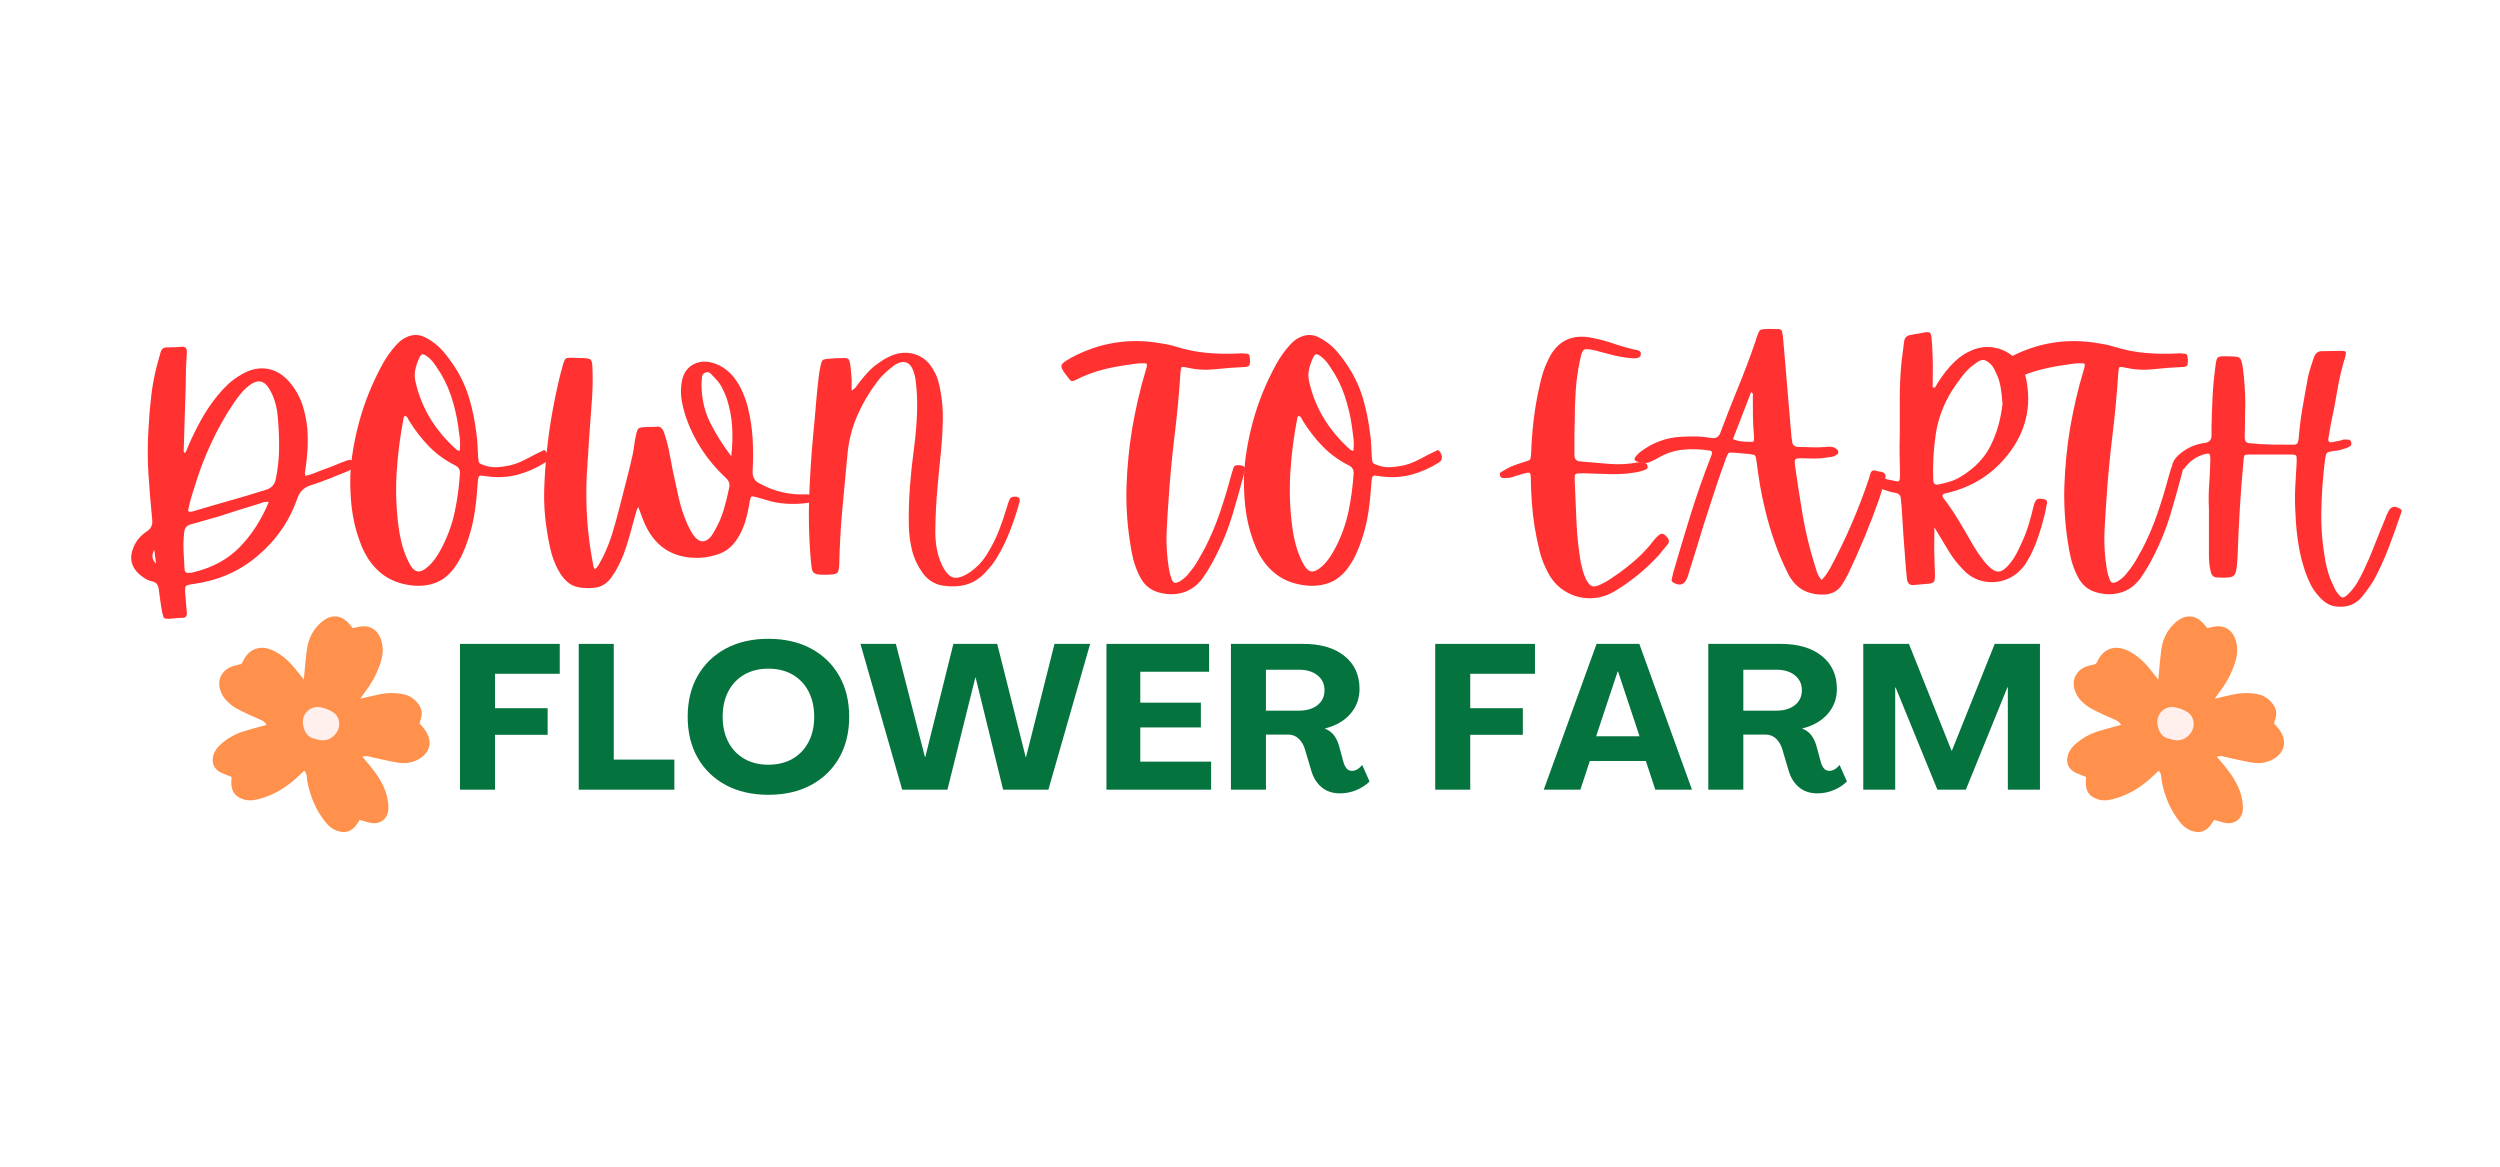
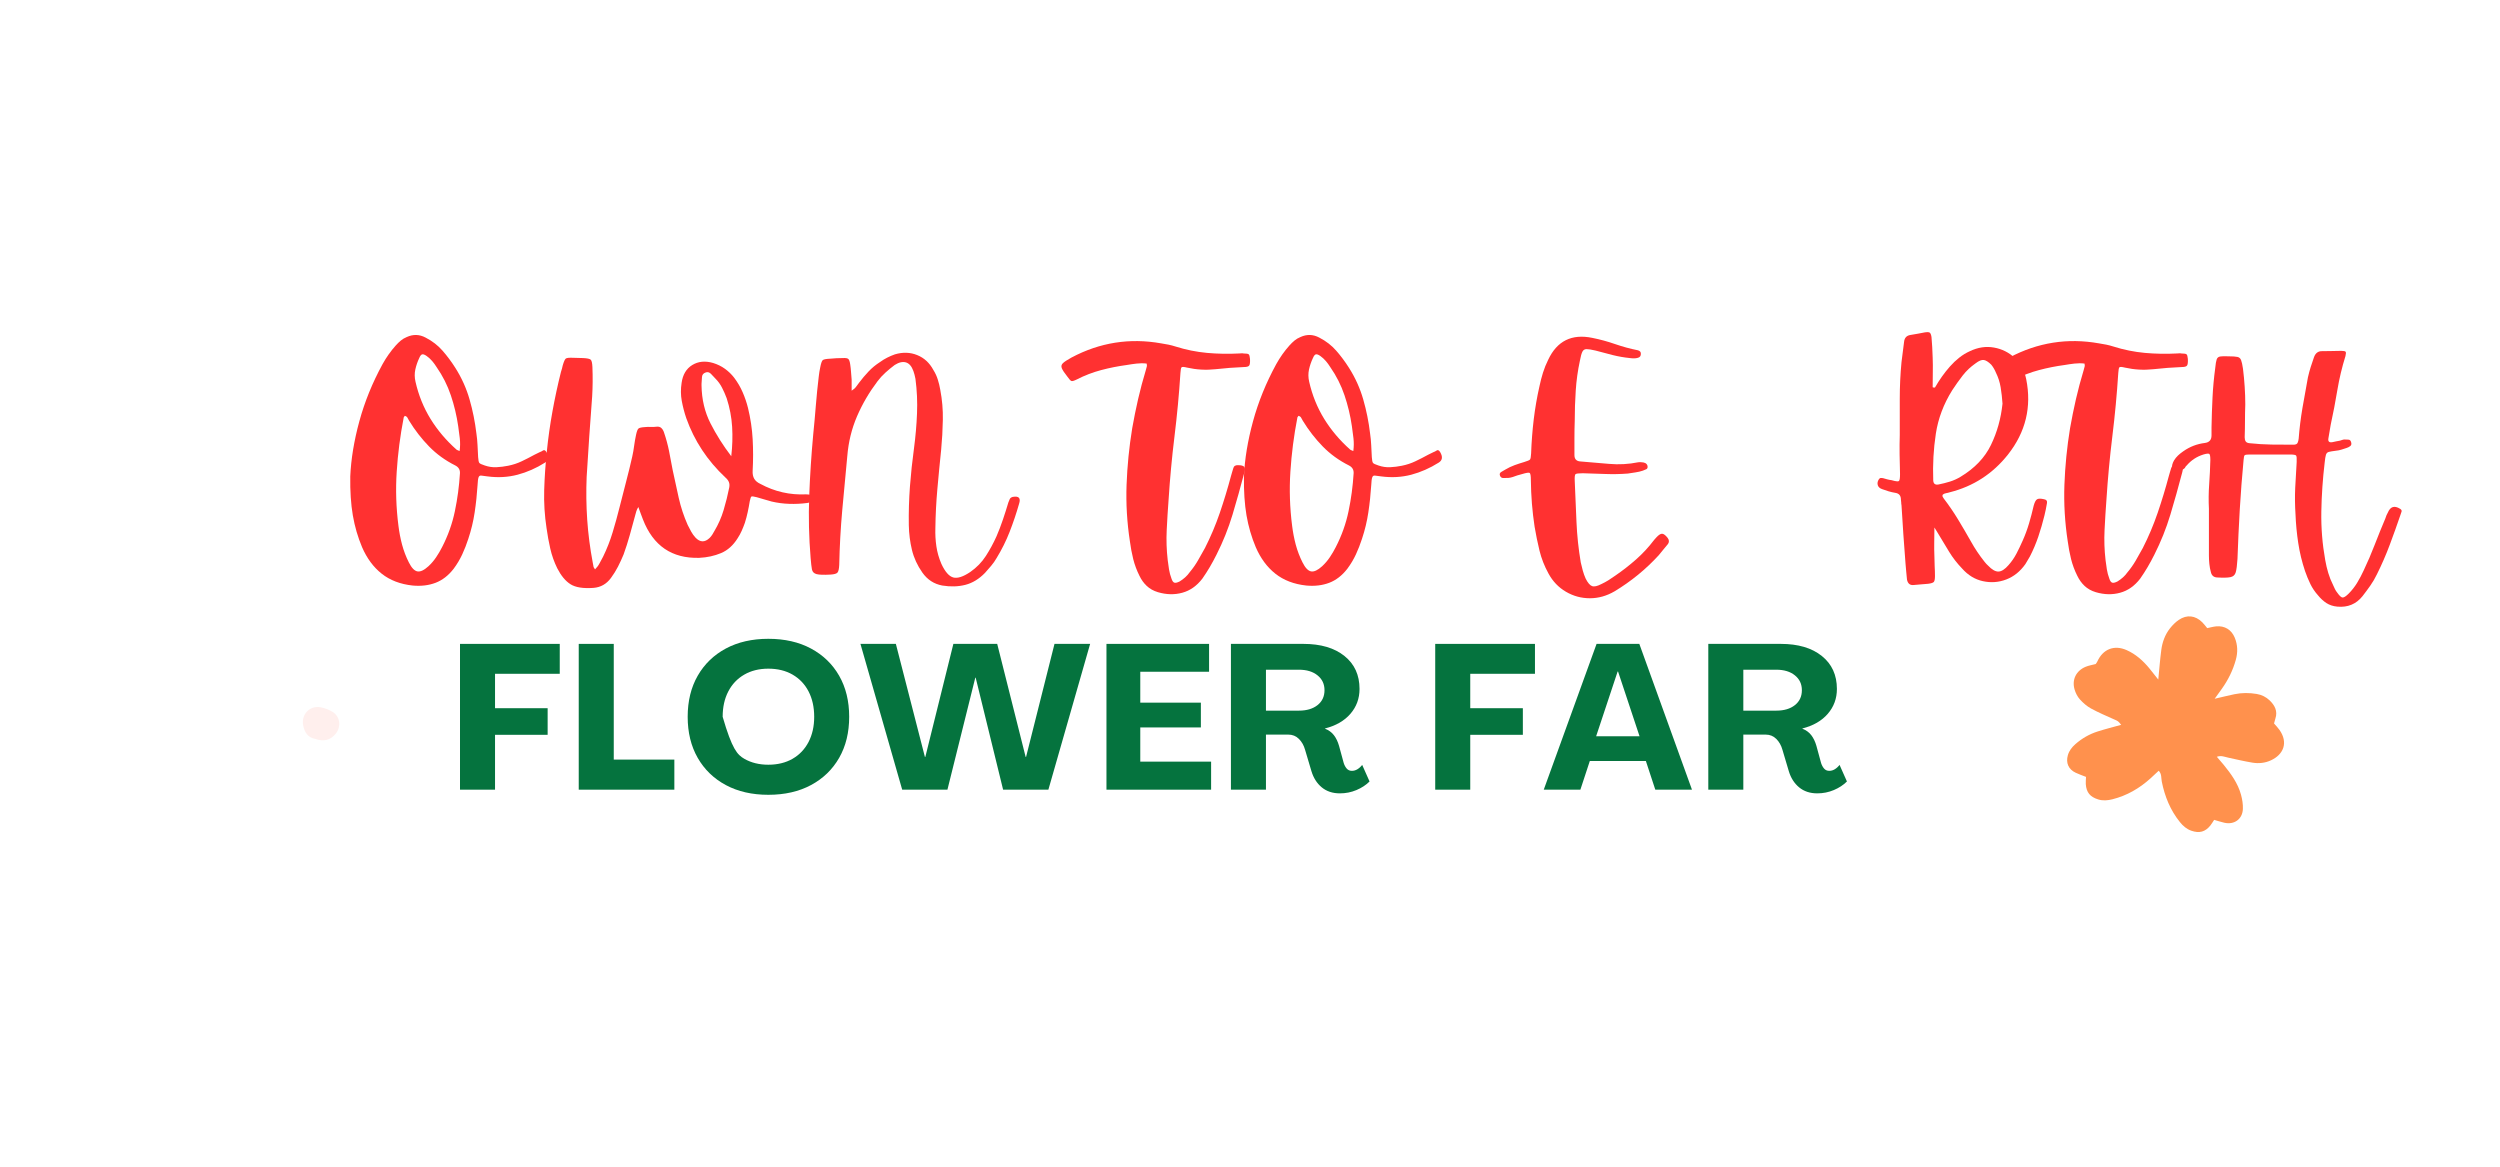
<svg xmlns="http://www.w3.org/2000/svg" version="1.0" preserveAspectRatio="xMidYMid meet" height="560" viewBox="0 0 900 420" zoomAndPan="magnify" width="1200">
  <defs>
    <g />
    <clipPath id="68c4af640f">
-       <path clip-rule="nonzero" d="M 76.02 221.188 L 155 221.188 L 155 299.938 L 76.02 299.938 Z M 76.02 221.188" />
-     </clipPath>
+       </clipPath>
    <clipPath id="4f699b8825">
      <path clip-rule="nonzero" d="M 744 221.188 L 823 221.188 L 823 299.938 L 744 299.938 Z M 744 221.188" />
    </clipPath>
  </defs>
  <rect fill-opacity="1" height="504" y="-42" fill="#ffffff" width="1080" x="-90" />
  <rect fill-opacity="1" height="504" y="-42" fill="#ffffff" width="1080" x="-90" />
  <g clip-path="url(#68c4af640f)">
    <path fill-rule="nonzero" fill-opacity="1" d="M 129.648 251.559 C 132.613 250.875 134.695 250.359 136.797 249.918 C 139.461 249.363 142.137 249.375 144.824 249.828 C 146.621 250.133 148.184 250.922 149.457 252.141 C 151.289 253.898 152.422 255.984 151.535 258.664 C 151.367 259.172 151.25 259.695 151.047 260.445 C 151.664 261.172 152.41 261.922 153.008 262.773 C 156.234 267.371 154.445 271.625 149.941 273.711 C 147.809 274.703 145.508 274.934 143.223 274.547 C 140.309 274.055 137.426 273.379 134.535 272.75 C 133.277 272.477 132.055 271.879 130.449 272.441 C 131.375 273.523 132.168 274.41 132.922 275.336 C 135.566 278.59 138.027 281.98 139.152 286.09 C 139.605 287.75 139.902 289.535 139.828 291.242 C 139.672 294.918 136.699 297.012 133.105 296.176 C 131.945 295.906 130.809 295.531 129.484 295.152 C 128.992 295.891 128.605 296.578 128.117 297.188 C 126.246 299.504 124.137 300.051 121.289 299.066 C 119.566 298.469 118.273 297.34 117.156 295.949 C 113.699 291.652 111.695 286.723 110.629 281.352 C 110.375 280.074 110.66 278.629 109.527 277.465 C 108.516 278.406 107.547 279.328 106.559 280.227 C 102.594 283.805 98.098 286.418 92.891 287.734 C 91.172 288.172 89.461 288.332 87.719 287.789 C 84.82 286.879 83.48 285.281 83.273 282.258 C 83.219 281.465 83.324 280.664 83.359 279.68 C 82.117 279.188 80.859 278.762 79.66 278.199 C 77.031 276.973 76.023 274.637 76.824 271.859 C 77.293 270.242 78.281 268.996 79.508 267.91 C 81.863 265.828 84.547 264.289 87.527 263.336 C 90.336 262.438 93.199 261.723 96.012 260.938 C 94.895 259.527 94.863 259.598 93.551 259.012 C 90.727 257.746 87.867 256.543 85.16 255.062 C 83.66 254.242 82.297 253.039 81.141 251.762 C 80.273 250.797 79.621 249.512 79.25 248.254 C 78.188 244.691 79.793 241.461 83.238 240.035 C 84.34 239.582 85.555 239.395 86.844 239.051 C 86.992 238.832 87.262 238.523 87.418 238.164 C 89.434 233.676 93.508 232.047 97.984 234.043 C 101.25 235.492 103.852 237.816 106.109 240.543 C 107.188 241.844 108.215 243.188 109.371 244.645 C 109.742 240.883 110 237.43 110.457 233.996 C 110.832 231.164 111.789 228.477 113.578 226.211 C 114.484 225.066 115.555 223.977 116.754 223.164 C 119.656 221.188 122.695 221.551 125.188 224.004 C 125.84 224.648 126.387 225.406 126.992 226.125 C 128.094 225.902 129.137 225.594 130.199 225.492 C 133.266 225.195 135.719 226.691 136.91 229.586 C 137.973 232.168 138.031 234.824 137.293 237.508 C 136.242 241.312 134.523 244.793 132.23 248 C 131.543 248.953 130.855 249.91 129.668 251.555 Z M 129.648 251.559" fill="#ff914d" />
  </g>
  <path fill-rule="nonzero" fill-opacity="1" d="M 113.406 265.984 C 110.789 265.496 109.656 263.605 109.16 261.246 C 108.328 257.273 111.449 253.902 115.395 254.617 C 116.934 254.898 118.508 255.5 119.824 256.34 C 122.461 258.016 122.867 261.617 120.91 264.07 C 118.988 266.48 116.598 267.09 113.406 265.984 Z M 113.406 265.984" fill="#ffefed" />
  <g fill-opacity="1" fill="#ff3131">
    <g transform="translate(42.02, 206.433)">
      <g>
-         <path d="M 24.109 -43.859 C 24.109 -43.785 24.25 -43.609 24.531 -43.328 C 24.875 -43.742 25.129 -44.191 25.297 -44.672 C 25.473 -45.16 25.664 -45.648 25.875 -46.141 C 27.258 -49.328 28.801 -52.441 30.5 -55.484 C 32.195 -58.535 34.156 -61.414 36.375 -64.125 C 37.551 -65.57 38.812 -66.922 40.156 -68.172 C 41.508 -69.422 43.02 -70.531 44.688 -71.5 C 48.008 -73.508 51.266 -74.219 54.453 -73.625 C 57.641 -73.039 60.445 -71.188 62.875 -68.062 C 64.676 -65.781 66.008 -63.305 66.875 -60.641 C 67.738 -57.973 68.312 -55.18 68.594 -52.266 C 68.801 -49.703 68.832 -47.156 68.688 -44.625 C 68.551 -42.102 68.273 -39.562 67.859 -37 C 67.859 -36.719 67.82 -36.438 67.75 -36.156 C 67.688 -35.883 67.758 -35.539 67.969 -35.125 C 68.938 -35.332 69.852 -35.609 70.719 -35.953 C 71.582 -36.305 72.469 -36.656 73.375 -37 C 74.758 -37.477 76.109 -37.977 77.422 -38.5 C 78.734 -39.02 80.051 -39.555 81.375 -40.109 C 82.758 -40.66 83.66 -40.922 84.078 -40.891 C 84.492 -40.859 84.836 -40.531 85.109 -39.906 C 85.523 -39.145 85.594 -38.555 85.312 -38.141 C 85.039 -37.723 84.145 -37.203 82.625 -36.578 C 80.539 -35.742 78.426 -34.895 76.281 -34.031 C 74.133 -33.164 71.953 -32.391 69.734 -31.703 C 68.555 -31.285 67.602 -30.727 66.875 -30.031 C 66.145 -29.344 65.539 -28.375 65.062 -27.125 C 62.219 -18.875 57.363 -11.875 50.5 -6.125 C 47.102 -3.289 43.469 -1.062 39.594 0.562 C 35.719 2.195 31.629 3.289 27.328 3.844 C 25.879 4.051 25.051 4.312 24.844 4.625 C 24.633 4.938 24.562 5.785 24.625 7.172 C 24.77 8.348 24.875 9.523 24.938 10.703 C 25.008 11.879 25.113 13.055 25.25 14.234 C 25.32 15.41 24.77 16 23.594 16 C 22.832 16 22.086 16.035 21.359 16.109 C 20.629 16.18 19.914 16.25 19.219 16.312 C 18.113 16.383 17.422 16.316 17.141 16.109 C 16.867 15.898 16.629 15.273 16.422 14.234 C 16.141 12.848 15.91 11.477 15.734 10.125 C 15.566 8.781 15.379 7.414 15.172 6.031 C 15.098 5.195 14.891 4.504 14.547 3.953 C 14.203 3.398 13.547 3.02 12.578 2.812 C 11.672 2.602 10.816 2.238 10.016 1.719 C 9.223 1.195 8.484 0.625 7.797 0 C 5.234 -2.488 4.57 -5.43 5.812 -8.828 C 6.301 -10.211 6.977 -11.426 7.844 -12.469 C 8.707 -13.508 9.727 -14.41 10.906 -15.172 C 12.363 -16.141 12.988 -17.523 12.781 -19.328 C 12.227 -24.805 11.773 -30.281 11.422 -35.75 C 11.078 -41.219 11.082 -46.691 11.438 -52.172 C 11.645 -56.254 11.988 -60.305 12.469 -64.328 C 12.957 -68.348 13.754 -72.332 14.859 -76.281 C 14.992 -76.832 15.148 -77.383 15.328 -77.938 C 15.504 -78.488 15.66 -79.047 15.797 -79.609 C 16.141 -80.848 16.938 -81.438 18.188 -81.375 C 19.02 -81.375 19.848 -81.391 20.672 -81.422 C 21.504 -81.453 22.336 -81.504 23.172 -81.578 C 24.629 -81.785 25.32 -81.16 25.25 -79.703 C 25.113 -77.691 25.008 -75.719 24.938 -73.781 C 24.875 -71.844 24.844 -69.867 24.844 -67.859 C 24.695 -63.836 24.57 -59.832 24.469 -55.844 C 24.363 -51.863 24.242 -47.867 24.109 -43.859 Z M 28.062 -31.281 C 27.57 -29.82 27.117 -28.363 26.703 -26.906 C 26.285 -25.457 25.941 -23.973 25.672 -22.453 C 26.086 -22.242 26.414 -22.156 26.656 -22.188 C 26.895 -22.219 27.156 -22.27 27.438 -22.344 C 31.801 -23.656 36.195 -24.938 40.625 -26.188 C 45.062 -27.438 49.461 -28.754 53.828 -30.141 C 55.766 -30.766 56.91 -32.047 57.266 -33.984 C 58.023 -37.648 58.422 -41.336 58.453 -45.047 C 58.492 -48.754 58.336 -52.477 57.984 -56.219 C 57.848 -58.02 57.535 -59.785 57.047 -61.516 C 56.566 -63.254 55.844 -64.922 54.875 -66.516 C 53.133 -69.422 50.879 -69.906 48.109 -67.969 C 46.867 -67.062 45.781 -66.051 44.844 -64.938 C 43.906 -63.832 43.02 -62.66 42.188 -61.422 C 39.07 -56.773 36.336 -51.922 33.984 -46.859 C 31.629 -41.805 29.656 -36.613 28.062 -31.281 Z M 27.641 -0.422 C 34.504 -2.078 40.082 -5.125 44.375 -9.562 C 48.664 -14 52.129 -19.398 54.766 -25.766 C 53.93 -25.836 53.238 -25.77 52.688 -25.562 C 52.133 -25.352 51.613 -25.18 51.125 -25.047 C 48.77 -24.348 46.395 -23.617 44 -22.859 C 41.613 -22.098 39.242 -21.336 36.891 -20.578 C 35.16 -20.086 33.461 -19.598 31.797 -19.109 C 30.141 -18.629 28.441 -18.148 26.703 -17.672 C 25.254 -17.316 24.457 -16.414 24.312 -14.969 C 24.039 -12.676 23.957 -10.406 24.062 -8.156 C 24.164 -5.906 24.285 -3.672 24.422 -1.453 C 24.492 -0.484 25.016 -0.066 25.984 -0.203 C 26.254 -0.203 26.531 -0.219 26.812 -0.25 C 27.094 -0.289 27.367 -0.348 27.641 -0.422 Z M 13.516 -8.516 C 12.473 -6.578 12.68 -4.914 14.141 -3.531 C 14.066 -4.289 13.977 -5.066 13.875 -5.859 C 13.77 -6.66 13.648 -7.547 13.516 -8.516 Z M 13.516 -8.516" />
-       </g>
+         </g>
    </g>
  </g>
  <g fill-opacity="1" fill="#ff3131">
    <g transform="translate(120.893, 206.433)">
      <g>
        <path d="M 9.453 -9.453 C 7.93 -13.055 6.82 -16.867 6.125 -20.891 C 5.438 -24.91 5.129 -29.586 5.203 -34.922 C 5.473 -41.148 6.562 -47.766 8.469 -54.766 C 10.375 -61.766 13.16 -68.625 16.828 -75.344 C 18.211 -77.832 19.805 -80.082 21.609 -82.094 C 22.172 -82.719 22.758 -83.289 23.375 -83.812 C 24 -84.332 24.727 -84.766 25.562 -85.109 C 27.852 -86.148 30.102 -86.082 32.312 -84.906 C 34.738 -83.656 36.781 -82.078 38.438 -80.172 C 40.102 -78.266 41.633 -76.207 43.031 -74 C 45.312 -70.395 47.02 -66.598 48.156 -62.609 C 49.301 -58.629 50.117 -54.562 50.609 -50.406 C 50.816 -49.02 50.953 -47.613 51.016 -46.188 C 51.086 -44.77 51.16 -43.332 51.234 -41.875 C 51.305 -40.77 51.445 -40.078 51.656 -39.797 C 51.863 -39.523 52.52 -39.211 53.625 -38.859 C 55.008 -38.379 56.41 -38.172 57.828 -38.234 C 59.254 -38.305 60.66 -38.484 62.047 -38.766 C 63.773 -39.109 65.398 -39.645 66.922 -40.375 C 68.453 -41.102 69.977 -41.883 71.5 -42.719 C 71.844 -42.852 72.148 -43.004 72.422 -43.172 C 72.703 -43.348 73.02 -43.504 73.375 -43.641 C 73.789 -43.785 74.203 -43.992 74.609 -44.266 C 75.023 -44.547 75.441 -44.336 75.859 -43.641 C 76.828 -41.984 76.656 -40.738 75.344 -39.906 C 72.156 -37.895 68.848 -36.438 65.422 -35.531 C 61.992 -34.633 58.406 -34.43 54.656 -34.922 C 53.625 -35.055 52.863 -35.156 52.375 -35.219 C 51.895 -35.289 51.566 -35.082 51.391 -34.594 C 51.211 -34.113 51.094 -33.18 51.031 -31.797 C 50.82 -28.473 50.473 -25.195 49.984 -21.969 C 49.504 -18.75 48.742 -15.582 47.703 -12.469 C 47.078 -10.531 46.348 -8.66 45.516 -6.859 C 44.68 -5.055 43.645 -3.32 42.406 -1.656 C 40.531 0.758 38.363 2.438 35.906 3.375 C 33.445 4.312 30.691 4.641 27.641 4.359 C 23.211 3.879 19.508 2.461 16.531 0.109 C 13.551 -2.242 11.191 -5.43 9.453 -9.453 Z M 26.391 -54.969 C 26.18 -55.32 25.988 -55.672 25.812 -56.016 C 25.645 -56.359 25.32 -56.598 24.844 -56.734 C 24.77 -56.598 24.68 -56.477 24.578 -56.375 C 24.473 -56.27 24.422 -56.148 24.422 -56.016 C 23.172 -49.566 22.336 -43.102 21.922 -36.625 C 21.504 -30.156 21.711 -23.66 22.547 -17.141 C 22.828 -14.859 23.258 -12.609 23.844 -10.391 C 24.438 -8.172 25.254 -6.023 26.297 -3.953 C 27.266 -2.016 28.285 -0.941 29.359 -0.734 C 30.43 -0.523 31.766 -1.145 33.359 -2.594 C 34.398 -3.562 35.316 -4.633 36.109 -5.812 C 36.91 -7 37.625 -8.211 38.25 -9.453 C 40.395 -13.609 41.93 -17.922 42.859 -22.391 C 43.797 -26.859 44.406 -31.414 44.688 -36.062 C 44.758 -37.312 44.207 -38.242 43.031 -38.859 C 39.426 -40.66 36.27 -42.945 33.562 -45.719 C 30.863 -48.488 28.473 -51.57 26.391 -54.969 Z M 43.438 -44.578 C 43.508 -44.516 43.629 -44.445 43.797 -44.375 C 43.973 -44.301 44.234 -44.195 44.578 -44.062 C 44.785 -45.656 44.801 -47.195 44.625 -48.688 C 44.457 -50.176 44.27 -51.613 44.062 -53 C 43.508 -56.812 42.625 -60.52 41.406 -64.125 C 40.195 -67.727 38.484 -71.117 36.266 -74.297 C 35.785 -75.066 35.266 -75.781 34.703 -76.438 C 34.148 -77.094 33.492 -77.695 32.734 -78.25 C 32.047 -78.738 31.508 -78.945 31.125 -78.875 C 30.738 -78.801 30.375 -78.352 30.031 -77.531 C 29.406 -76.207 28.938 -74.836 28.625 -73.422 C 28.312 -72.004 28.332 -70.531 28.688 -69 C 29.789 -64.156 31.586 -59.707 34.078 -55.656 C 36.578 -51.602 39.695 -47.91 43.438 -44.578 Z M 43.438 -44.578" />
      </g>
    </g>
  </g>
  <g fill-opacity="1" fill="#ff3131">
    <g transform="translate(190.724, 206.433)">
      <g>
        <path d="M 22.969 -2.281 C 22.969 -2.281 23.141 -2.004 23.484 -1.453 C 24.18 -2.148 24.734 -2.895 25.141 -3.688 C 25.555 -4.488 25.973 -5.27 26.391 -6.031 C 27.773 -8.863 28.914 -11.77 29.812 -14.75 C 30.719 -17.727 31.551 -20.742 32.312 -23.797 C 33.082 -26.848 33.863 -29.895 34.656 -32.938 C 35.457 -35.988 36.203 -39.039 36.891 -42.094 C 37.172 -43.332 37.395 -44.609 37.562 -45.922 C 37.738 -47.242 37.969 -48.562 38.25 -49.875 C 38.52 -51.125 38.812 -51.883 39.125 -52.156 C 39.438 -52.438 40.25 -52.613 41.562 -52.688 C 42.188 -52.758 42.828 -52.773 43.484 -52.734 C 44.148 -52.703 44.789 -52.723 45.406 -52.797 C 46.238 -52.93 46.879 -52.789 47.328 -52.375 C 47.785 -51.957 48.117 -51.406 48.328 -50.719 C 49.086 -48.5 49.691 -46.266 50.141 -44.016 C 50.586 -41.766 51.02 -39.492 51.438 -37.203 C 52.133 -33.879 52.863 -30.535 53.625 -27.172 C 54.383 -23.816 55.457 -20.578 56.844 -17.453 C 57.258 -16.629 57.676 -15.832 58.094 -15.062 C 58.508 -14.301 59.031 -13.578 59.656 -12.891 C 61.312 -11.148 63.008 -11.113 64.75 -12.781 C 65.094 -13.125 65.398 -13.504 65.672 -13.922 C 65.953 -14.336 66.195 -14.754 66.406 -15.172 C 67.863 -17.598 68.988 -20.145 69.781 -22.812 C 70.582 -25.477 71.258 -28.195 71.812 -30.969 C 71.945 -31.727 71.895 -32.383 71.656 -32.938 C 71.414 -33.5 71.016 -34.02 70.453 -34.5 C 63.941 -40.594 59.234 -47.727 56.328 -55.906 C 55.629 -57.988 55.086 -60.066 54.703 -62.141 C 54.328 -64.223 54.312 -66.375 54.656 -68.594 C 55.07 -71.57 56.352 -73.719 58.5 -75.031 C 60.656 -76.344 63.148 -76.586 65.984 -75.766 C 67.578 -75.273 69 -74.578 70.25 -73.672 C 71.5 -72.773 72.609 -71.703 73.578 -70.453 C 74.828 -68.797 75.848 -67.047 76.641 -65.203 C 77.441 -63.367 78.082 -61.484 78.562 -59.547 C 79.469 -55.805 80.023 -52.066 80.234 -48.328 C 80.441 -44.586 80.441 -40.812 80.234 -37 C 80.16 -35.82 80.348 -34.848 80.797 -34.078 C 81.242 -33.316 81.988 -32.695 83.031 -32.219 C 88.156 -29.445 93.629 -28.195 99.453 -28.469 C 100.078 -28.469 100.578 -28.398 100.953 -28.266 C 101.336 -28.129 101.566 -27.68 101.641 -26.922 C 101.641 -26.297 101.461 -25.895 101.109 -25.719 C 100.766 -25.539 100.352 -25.422 99.875 -25.359 C 97.719 -25.078 95.566 -24.973 93.422 -25.047 C 91.273 -25.117 89.164 -25.395 87.094 -25.875 C 86.188 -26.156 85.281 -26.414 84.375 -26.656 C 83.477 -26.895 82.582 -27.156 81.688 -27.438 C 80.645 -27.707 80.02 -27.789 79.812 -27.688 C 79.602 -27.594 79.395 -27.023 79.188 -25.984 C 78.977 -24.66 78.734 -23.359 78.453 -22.078 C 78.18 -20.797 77.836 -19.5 77.422 -18.188 C 77.078 -17.219 76.695 -16.266 76.281 -15.328 C 75.863 -14.391 75.379 -13.504 74.828 -12.672 C 73.234 -10.109 71.238 -8.32 68.844 -7.312 C 66.457 -6.312 63.844 -5.742 61 -5.609 C 51.164 -5.336 44.41 -9.945 40.734 -19.438 C 40.461 -20.125 40.203 -20.812 39.953 -21.5 C 39.711 -22.195 39.422 -23 39.078 -23.906 C 38.734 -23.352 38.488 -22.832 38.344 -22.344 C 38.207 -21.852 38.07 -21.367 37.938 -20.891 C 37.312 -18.535 36.664 -16.176 36 -13.812 C 35.344 -11.457 34.602 -9.141 33.781 -6.859 C 33.156 -5.336 32.477 -3.863 31.75 -2.438 C 31.02 -1.02 30.172 0.344 29.203 1.656 C 27.609 3.812 25.531 4.992 22.969 5.203 C 19.227 5.473 16.457 5.035 14.656 3.891 C 12.852 2.754 11.258 0.832 9.875 -1.875 C 8.758 -4.156 7.926 -6.508 7.375 -8.938 C 6.82 -11.363 6.375 -13.82 6.031 -16.312 C 5.332 -20.883 5.051 -25.473 5.188 -30.078 C 5.332 -34.691 5.645 -39.285 6.125 -43.859 C 6.613 -48.703 7.289 -53.516 8.156 -58.297 C 9.02 -63.078 10.039 -67.82 11.219 -72.531 C 11.5 -73.363 11.707 -74.129 11.844 -74.828 C 12.258 -76.273 12.641 -77.117 12.984 -77.359 C 13.336 -77.609 14.238 -77.695 15.688 -77.625 C 16.25 -77.625 16.82 -77.609 17.406 -77.578 C 18 -77.547 18.602 -77.531 19.219 -77.531 C 20.676 -77.457 21.578 -77.266 21.922 -76.953 C 22.273 -76.641 22.484 -75.754 22.547 -74.297 C 22.691 -70.703 22.66 -67.172 22.453 -63.703 C 22.098 -58.922 21.75 -54.102 21.406 -49.25 C 21.062 -44.406 20.75 -39.555 20.469 -34.703 C 20.258 -29.578 20.328 -24.453 20.672 -19.328 C 21.023 -14.203 21.688 -9.078 22.656 -3.953 C 22.727 -3.461 22.832 -2.906 22.969 -2.281 Z M 61.828 -67.656 C 61.898 -62.664 62.973 -58.125 65.047 -54.031 C 67.129 -49.945 69.625 -46 72.531 -42.188 C 72.945 -45.789 73.051 -49.32 72.844 -52.781 C 72.633 -56.25 71.977 -59.68 70.875 -63.078 C 70.383 -64.398 69.828 -65.664 69.203 -66.875 C 68.586 -68.082 67.797 -69.172 66.828 -70.141 C 66.336 -70.703 65.797 -71.273 65.203 -71.859 C 64.617 -72.453 63.977 -72.609 63.281 -72.328 C 62.457 -72.047 62.023 -71.488 61.984 -70.656 C 61.953 -69.832 61.898 -69.039 61.828 -68.281 C 61.828 -68.133 61.828 -67.926 61.828 -67.656 Z M 61.828 -67.656" />
      </g>
    </g>
  </g>
  <g fill-opacity="1" fill="#ff3131">
    <g transform="translate(286.016, 206.433)">
      <g>
        <path d="M 20.578 -69.734 C 20.578 -69.18 20.578 -68.594 20.578 -67.969 C 20.578 -67.344 20.578 -66.613 20.578 -65.781 C 21.336 -66.27 21.891 -66.77 22.234 -67.281 C 22.586 -67.801 22.938 -68.27 23.281 -68.688 C 24.32 -70.07 25.445 -71.406 26.656 -72.688 C 27.863 -73.969 29.234 -75.098 30.766 -76.078 C 31.598 -76.691 32.461 -77.223 33.359 -77.672 C 34.254 -78.129 35.191 -78.531 36.172 -78.875 C 39.004 -79.707 41.664 -79.617 44.156 -78.609 C 46.656 -77.609 48.598 -75.828 49.984 -73.266 C 50.68 -72.16 51.219 -71 51.594 -69.781 C 51.977 -68.57 52.273 -67.344 52.484 -66.094 C 53.172 -62.488 53.477 -58.883 53.406 -55.281 C 53.344 -51.676 53.141 -48.078 52.797 -44.484 C 52.305 -39.766 51.852 -35.066 51.438 -30.391 C 51.02 -25.711 50.781 -21.02 50.719 -16.312 C 50.645 -14.094 50.766 -11.91 51.078 -9.766 C 51.391 -7.617 51.992 -5.504 52.891 -3.422 C 54.211 -0.586 55.633 1.035 57.156 1.453 C 58.676 1.867 60.719 1.211 63.281 -0.516 C 65.57 -2.109 67.441 -4.031 68.891 -6.281 C 70.348 -8.539 71.633 -10.914 72.75 -13.406 C 73.582 -15.344 74.344 -17.332 75.031 -19.375 C 75.727 -21.426 76.383 -23.488 77 -25.562 C 77.145 -25.906 77.301 -26.285 77.469 -26.703 C 77.645 -27.117 78.008 -27.398 78.562 -27.547 C 80.781 -27.953 81.539 -27.117 80.844 -25.047 C 79.875 -21.648 78.75 -18.305 77.469 -15.016 C 76.188 -11.723 74.613 -8.555 72.75 -5.516 C 72.188 -4.535 71.539 -3.613 70.812 -2.75 C 70.094 -1.883 69.352 -1.035 68.594 -0.203 C 66.438 2.016 64.078 3.453 61.516 4.109 C 58.953 4.766 56.18 4.848 53.203 4.359 C 50.223 3.805 47.832 2.25 46.031 -0.312 C 44.227 -2.875 42.977 -5.594 42.281 -8.469 C 41.594 -11.344 41.219 -14.305 41.156 -17.359 C 41.082 -21.992 41.219 -26.633 41.562 -31.281 C 41.914 -35.926 42.406 -40.535 43.031 -45.109 C 43.582 -49.266 43.941 -53.422 44.109 -57.578 C 44.285 -61.734 44.098 -65.891 43.547 -70.047 C 43.336 -71.148 43.094 -72.082 42.812 -72.844 C 42.188 -74.582 41.285 -75.625 40.109 -75.969 C 38.93 -76.312 37.582 -76 36.062 -75.031 C 34.945 -74.195 33.852 -73.297 32.781 -72.328 C 31.707 -71.359 30.754 -70.32 29.922 -69.219 C 26.879 -65.195 24.406 -60.969 22.5 -56.531 C 20.594 -52.094 19.43 -47.348 19.016 -42.297 C 18.391 -35.785 17.781 -29.254 17.188 -22.703 C 16.602 -16.16 16.242 -9.598 16.109 -3.016 C 16.035 -1.629 15.828 -0.727 15.484 -0.312 C 15.141 0.102 14.273 0.348 12.891 0.422 C 10.535 0.555 8.891 0.5 7.953 0.25 C 7.016 0.008 6.457 -0.555 6.281 -1.453 C 6.113 -2.359 5.957 -3.711 5.812 -5.516 C 5.195 -12.922 5.023 -20.348 5.297 -27.797 C 5.578 -35.242 6.062 -42.676 6.75 -50.094 C 7.102 -53.551 7.414 -57.008 7.688 -60.469 C 7.969 -63.938 8.316 -67.406 8.734 -70.875 C 8.867 -72.051 9.039 -73.125 9.25 -74.094 C 9.531 -75.613 9.844 -76.516 10.188 -76.797 C 10.531 -77.078 11.461 -77.25 12.984 -77.312 C 14.367 -77.457 15.859 -77.531 17.453 -77.531 C 18.422 -77.594 19.062 -77.484 19.375 -77.203 C 19.688 -76.93 19.914 -76.273 20.062 -75.234 C 20.195 -74.336 20.297 -73.422 20.359 -72.484 C 20.43 -71.547 20.504 -70.629 20.578 -69.734 Z M 20.578 -69.734" />
      </g>
    </g>
  </g>
  <g fill-opacity="1" fill="#ff3131">
    <g transform="translate(360.42, 206.433)">
      <g />
    </g>
  </g>
  <g fill-opacity="1" fill="#ff3131">
    <g transform="translate(393.049, 206.433)">
      <g>
        <path d="M 19.438 -73.156 C 19.5 -73.508 19.598 -73.875 19.734 -74.25 C 19.879 -74.633 19.883 -75.066 19.75 -75.547 C 18.57 -75.691 17.375 -75.691 16.156 -75.547 C 14.945 -75.41 13.754 -75.238 12.578 -75.031 C 9.453 -74.613 6.383 -74.004 3.375 -73.203 C 0.363 -72.41 -2.562 -71.285 -5.406 -69.828 C -6.375 -69.348 -7.016 -69.16 -7.328 -69.266 C -7.641 -69.367 -8.109 -69.867 -8.734 -70.766 C -9.836 -72.148 -10.523 -73.188 -10.797 -73.875 C -11.078 -74.57 -10.941 -75.18 -10.391 -75.703 C -9.836 -76.223 -8.801 -76.898 -7.281 -77.734 C 2.906 -83.141 13.645 -84.836 24.938 -82.828 C 25.844 -82.691 26.727 -82.535 27.594 -82.359 C 28.457 -82.18 29.305 -81.957 30.141 -81.688 C 33.879 -80.508 37.656 -79.742 41.469 -79.391 C 45.281 -79.047 49.16 -78.977 53.109 -79.188 C 53.316 -79.188 53.539 -79.203 53.781 -79.234 C 54.02 -79.273 54.281 -79.258 54.562 -79.188 C 55.602 -79.188 56.242 -79.082 56.484 -78.875 C 56.723 -78.664 56.879 -78.113 56.953 -77.219 C 57.016 -76.039 56.926 -75.258 56.688 -74.875 C 56.445 -74.488 55.805 -74.297 54.766 -74.297 C 51.367 -74.16 47.957 -73.898 44.531 -73.516 C 41.102 -73.141 37.691 -73.332 34.297 -74.094 C 33.18 -74.375 32.52 -74.41 32.312 -74.203 C 32.113 -73.992 31.977 -73.301 31.906 -72.125 C 31.414 -64.5 30.703 -56.895 29.766 -49.312 C 28.836 -41.727 28.129 -34.125 27.641 -26.5 C 27.367 -22.895 27.145 -19.273 26.969 -15.641 C 26.789 -12.004 26.91 -8.383 27.328 -4.781 C 27.473 -3.676 27.629 -2.566 27.797 -1.453 C 27.973 -0.348 28.27 0.758 28.688 1.875 C 28.957 2.707 29.301 3.191 29.719 3.328 C 30.133 3.461 30.758 3.32 31.594 2.906 C 32.281 2.488 32.938 2.004 33.562 1.453 C 34.188 0.898 34.742 0.273 35.234 -0.422 C 36.336 -1.734 37.32 -3.133 38.188 -4.625 C 39.051 -6.113 39.898 -7.617 40.734 -9.141 C 42.816 -13.234 44.602 -17.461 46.094 -21.828 C 47.582 -26.191 48.914 -30.586 50.094 -35.016 C 50.227 -35.504 50.363 -35.973 50.5 -36.422 C 50.645 -36.867 50.785 -37.336 50.922 -37.828 C 51.129 -38.66 51.719 -39.039 52.688 -38.969 C 53.789 -38.969 54.516 -38.773 54.859 -38.391 C 55.211 -38.016 55.219 -37.273 54.875 -36.172 C 53.551 -31.109 52.145 -26.098 50.656 -21.141 C 49.164 -16.191 47.242 -11.395 44.891 -6.75 C 44.129 -5.227 43.332 -3.754 42.5 -2.328 C 41.664 -0.91 40.766 0.488 39.797 1.875 C 37.785 4.5 35.379 6.191 32.578 6.953 C 29.773 7.723 26.848 7.656 23.797 6.75 C 22.203 6.27 20.867 5.523 19.797 4.516 C 18.723 3.516 17.836 2.285 17.141 0.828 C 16.172 -1.109 15.426 -3.113 14.906 -5.188 C 14.395 -7.27 14 -9.383 13.719 -11.531 C 12.676 -18.32 12.273 -25.113 12.516 -31.906 C 12.766 -38.695 13.441 -45.484 14.547 -52.266 C 15.172 -55.805 15.879 -59.305 16.672 -62.766 C 17.473 -66.234 18.395 -69.695 19.438 -73.156 Z M 19.438 -73.156" />
      </g>
    </g>
  </g>
  <g fill-opacity="1" fill="#ff3131">
    <g transform="translate(442.618, 206.433)">
      <g>
        <path d="M 9.453 -9.453 C 7.93 -13.055 6.82 -16.867 6.125 -20.891 C 5.438 -24.91 5.129 -29.586 5.203 -34.922 C 5.473 -41.148 6.562 -47.766 8.469 -54.766 C 10.375 -61.766 13.16 -68.625 16.828 -75.344 C 18.211 -77.832 19.805 -80.082 21.609 -82.094 C 22.172 -82.719 22.758 -83.289 23.375 -83.812 C 24 -84.332 24.727 -84.766 25.562 -85.109 C 27.852 -86.148 30.102 -86.082 32.312 -84.906 C 34.738 -83.656 36.781 -82.078 38.438 -80.172 C 40.102 -78.266 41.633 -76.207 43.031 -74 C 45.312 -70.395 47.02 -66.598 48.156 -62.609 C 49.301 -58.629 50.117 -54.562 50.609 -50.406 C 50.816 -49.02 50.953 -47.613 51.016 -46.188 C 51.086 -44.77 51.16 -43.332 51.234 -41.875 C 51.305 -40.77 51.445 -40.078 51.656 -39.797 C 51.863 -39.523 52.52 -39.211 53.625 -38.859 C 55.008 -38.379 56.41 -38.172 57.828 -38.234 C 59.254 -38.305 60.66 -38.484 62.047 -38.766 C 63.773 -39.109 65.398 -39.645 66.922 -40.375 C 68.453 -41.102 69.977 -41.883 71.5 -42.719 C 71.844 -42.852 72.148 -43.004 72.422 -43.172 C 72.703 -43.348 73.02 -43.504 73.375 -43.641 C 73.789 -43.785 74.203 -43.992 74.609 -44.266 C 75.023 -44.547 75.441 -44.336 75.859 -43.641 C 76.828 -41.984 76.656 -40.738 75.344 -39.906 C 72.156 -37.895 68.848 -36.438 65.422 -35.531 C 61.992 -34.633 58.406 -34.43 54.656 -34.922 C 53.625 -35.055 52.863 -35.156 52.375 -35.219 C 51.895 -35.289 51.566 -35.082 51.391 -34.594 C 51.211 -34.113 51.094 -33.18 51.031 -31.797 C 50.82 -28.473 50.473 -25.195 49.984 -21.969 C 49.504 -18.75 48.742 -15.582 47.703 -12.469 C 47.078 -10.531 46.348 -8.66 45.516 -6.859 C 44.68 -5.055 43.645 -3.32 42.406 -1.656 C 40.531 0.758 38.363 2.438 35.906 3.375 C 33.445 4.312 30.691 4.641 27.641 4.359 C 23.211 3.879 19.508 2.461 16.531 0.109 C 13.551 -2.242 11.191 -5.43 9.453 -9.453 Z M 26.391 -54.969 C 26.18 -55.32 25.988 -55.672 25.812 -56.016 C 25.645 -56.359 25.32 -56.598 24.844 -56.734 C 24.77 -56.598 24.68 -56.477 24.578 -56.375 C 24.473 -56.27 24.422 -56.148 24.422 -56.016 C 23.172 -49.566 22.336 -43.102 21.922 -36.625 C 21.504 -30.156 21.711 -23.66 22.547 -17.141 C 22.828 -14.859 23.258 -12.609 23.844 -10.391 C 24.438 -8.172 25.254 -6.023 26.297 -3.953 C 27.266 -2.016 28.285 -0.941 29.359 -0.734 C 30.43 -0.523 31.766 -1.145 33.359 -2.594 C 34.398 -3.562 35.316 -4.633 36.109 -5.812 C 36.91 -7 37.625 -8.211 38.25 -9.453 C 40.395 -13.609 41.93 -17.922 42.859 -22.391 C 43.797 -26.859 44.406 -31.414 44.688 -36.062 C 44.758 -37.312 44.207 -38.242 43.031 -38.859 C 39.426 -40.66 36.27 -42.945 33.562 -45.719 C 30.863 -48.488 28.473 -51.57 26.391 -54.969 Z M 43.438 -44.578 C 43.508 -44.516 43.629 -44.445 43.797 -44.375 C 43.973 -44.301 44.234 -44.195 44.578 -44.062 C 44.785 -45.656 44.801 -47.195 44.625 -48.688 C 44.457 -50.176 44.27 -51.613 44.062 -53 C 43.508 -56.812 42.625 -60.52 41.406 -64.125 C 40.195 -67.727 38.484 -71.117 36.266 -74.297 C 35.785 -75.066 35.266 -75.781 34.703 -76.438 C 34.148 -77.094 33.492 -77.695 32.734 -78.25 C 32.047 -78.738 31.508 -78.945 31.125 -78.875 C 30.738 -78.801 30.375 -78.352 30.031 -77.531 C 29.406 -76.207 28.938 -74.836 28.625 -73.422 C 28.312 -72.004 28.332 -70.531 28.688 -69 C 29.789 -64.156 31.586 -59.707 34.078 -55.656 C 36.578 -51.602 39.695 -47.91 43.438 -44.578 Z M 43.438 -44.578" />
      </g>
    </g>
  </g>
  <g fill-opacity="1" fill="#ff3131">
    <g transform="translate(512.449, 206.433)">
      <g />
    </g>
  </g>
  <g fill-opacity="1" fill="#ff3131">
    <g transform="translate(545.079, 206.433)">
      <g>
        <path d="M 23.688 -76.594 C 22.926 -73.062 22.426 -69.473 22.188 -65.828 C 21.945 -62.191 21.828 -58.57 21.828 -54.969 C 21.754 -52.895 21.719 -50.816 21.719 -48.734 C 21.719 -46.66 21.719 -44.617 21.719 -42.609 C 21.719 -41.223 22.375 -40.461 23.688 -40.328 C 27.156 -40.047 30.656 -39.75 34.188 -39.438 C 37.719 -39.125 41.219 -39.316 44.688 -40.016 C 45.164 -40.078 45.582 -40.078 45.938 -40.016 C 46.352 -40.016 46.766 -39.926 47.172 -39.75 C 47.586 -39.57 47.867 -39.242 48.016 -38.766 C 48.148 -38.141 48.008 -37.723 47.594 -37.516 C 47.176 -37.305 46.758 -37.133 46.344 -37 C 45.52 -36.719 44.641 -36.508 43.703 -36.375 C 42.766 -36.238 41.844 -36.098 40.938 -35.953 C 38.238 -35.742 35.535 -35.691 32.828 -35.797 C 30.129 -35.898 27.43 -35.988 24.734 -36.062 C 23.273 -36.062 22.406 -35.957 22.125 -35.75 C 21.852 -35.539 21.754 -34.707 21.828 -33.25 C 22.035 -28.332 22.242 -23.43 22.453 -18.547 C 22.66 -13.66 23.176 -8.797 24 -3.953 C 24.207 -2.984 24.453 -1.992 24.734 -0.984 C 25.016 0.016 25.359 0.969 25.766 1.875 C 26.535 3.395 27.301 4.289 28.062 4.562 C 28.82 4.844 29.93 4.602 31.391 3.844 C 32.285 3.426 33.148 2.957 33.984 2.438 C 34.816 1.914 35.613 1.379 36.375 0.828 C 39.008 -0.973 41.52 -2.926 43.906 -5.031 C 46.301 -7.145 48.469 -9.488 50.406 -12.062 C 50.613 -12.332 50.891 -12.641 51.234 -12.984 C 52.066 -13.891 52.758 -14.32 53.312 -14.281 C 53.863 -14.25 54.52 -13.75 55.281 -12.781 C 55.844 -12.02 55.879 -11.289 55.391 -10.594 C 54.836 -9.977 54.281 -9.305 53.719 -8.578 C 53.164 -7.848 52.613 -7.172 52.062 -6.547 C 47.426 -1.484 42.129 2.844 36.172 6.438 C 33.328 8.102 30.363 8.938 27.281 8.938 C 24.195 8.938 21.32 8.156 18.656 6.594 C 15.988 5.039 13.891 2.844 12.359 0 C 10.91 -2.633 9.836 -5.367 9.141 -8.203 C 8.453 -11.047 7.863 -13.922 7.375 -16.828 C 6.539 -22.305 6.094 -27.883 6.031 -33.562 C 6.031 -35.094 5.891 -35.961 5.609 -36.172 C 5.336 -36.379 4.406 -36.238 2.812 -35.75 C 2.25 -35.613 1.691 -35.457 1.141 -35.281 C 0.586 -35.102 0.035 -34.91 -0.516 -34.703 C -0.797 -34.641 -1.055 -34.57 -1.297 -34.5 C -1.535 -34.426 -1.758 -34.391 -1.969 -34.391 C -2.531 -34.391 -3.141 -34.375 -3.797 -34.344 C -4.453 -34.312 -4.883 -34.609 -5.094 -35.234 C -5.301 -35.785 -5.145 -36.219 -4.625 -36.531 C -4.102 -36.844 -3.602 -37.133 -3.125 -37.406 C -2.082 -38.031 -0.988 -38.551 0.156 -38.969 C 1.301 -39.383 2.461 -39.766 3.641 -40.109 C 4.816 -40.461 5.508 -40.758 5.719 -41 C 5.926 -41.238 6.062 -41.984 6.125 -43.234 C 6.27 -47.316 6.582 -51.383 7.062 -55.438 C 7.551 -59.488 8.242 -63.488 9.141 -67.438 C 9.492 -69.102 9.91 -70.711 10.391 -72.266 C 10.879 -73.828 11.504 -75.375 12.266 -76.906 C 15.453 -83.695 20.75 -86.328 28.156 -84.797 C 30.926 -84.242 33.66 -83.5 36.359 -82.562 C 39.066 -81.625 41.805 -80.879 44.578 -80.328 C 45.273 -80.117 45.625 -79.738 45.625 -79.188 C 45.688 -78.352 45.336 -77.832 44.578 -77.625 C 44.098 -77.488 43.613 -77.422 43.125 -77.422 C 42.645 -77.422 42.16 -77.457 41.672 -77.531 C 39.598 -77.738 37.535 -78.098 35.484 -78.609 C 33.441 -79.129 31.383 -79.672 29.312 -80.234 C 27.852 -80.578 26.773 -80.75 26.078 -80.75 C 25.391 -80.75 24.891 -80.438 24.578 -79.812 C 24.266 -79.188 23.969 -78.113 23.688 -76.594 Z M 23.688 -76.594" />
      </g>
    </g>
  </g>
  <g fill-opacity="1" fill="#ff3131">
    <g transform="translate(597.141, 206.433)">
      <g>
-         <path d="M 56.016 -3.531 C 56.285 -2.562 56.594 -1.57 56.938 -0.562 C 57.289 0.438 57.848 1.422 58.609 2.391 C 59.305 1.691 59.91 0.961 60.422 0.203 C 60.941 -0.555 61.41 -1.316 61.828 -2.078 C 67.367 -12.398 72.016 -23.172 75.766 -34.391 C 75.898 -34.805 76.035 -35.297 76.172 -35.859 C 76.453 -36.891 77.113 -37.27 78.156 -37 C 78.5 -36.852 78.828 -36.766 79.141 -36.734 C 79.453 -36.703 79.781 -36.648 80.125 -36.578 C 81.375 -36.305 81.859 -35.508 81.578 -34.188 C 81.234 -32.938 80.867 -31.672 80.484 -30.391 C 80.109 -29.109 79.711 -27.848 79.297 -26.609 C 77.703 -22.098 75.984 -17.625 74.141 -13.188 C 72.305 -8.758 70.352 -4.363 68.281 0 C 67.863 0.832 67.426 1.645 66.969 2.438 C 66.52 3.238 66.02 4.02 65.469 4.781 C 64.008 6.508 62.141 7.445 59.859 7.594 C 56.953 7.727 54.406 7.238 52.219 6.125 C 50.039 5.02 48.223 3.148 46.766 0.516 C 44.828 -3.297 43.164 -7.176 41.781 -11.125 C 40.395 -15.07 39.219 -19.086 38.25 -23.172 C 37.551 -26.016 36.957 -28.852 36.469 -31.688 C 35.988 -34.531 35.578 -37.375 35.234 -40.219 C 35.086 -41.469 34.895 -42.211 34.656 -42.453 C 34.414 -42.691 33.633 -42.883 32.312 -43.031 C 31.488 -43.094 30.676 -43.156 29.875 -43.219 C 29.082 -43.289 28.27 -43.363 27.438 -43.438 C 26.258 -43.57 25.531 -43.551 25.25 -43.375 C 24.977 -43.207 24.633 -42.57 24.219 -41.469 C 22.758 -37.445 21.352 -33.391 20 -29.297 C 18.656 -25.211 17.32 -21.094 16 -16.938 C 15.238 -14.445 14.477 -11.938 13.719 -9.406 C 12.957 -6.875 12.16 -4.328 11.328 -1.766 C 10.984 -0.516 10.633 0.594 10.281 1.562 C 9.312 4.051 7.648 4.641 5.297 3.328 C 4.742 2.984 4.535 2.566 4.672 2.078 C 4.742 1.734 4.832 1.367 4.938 0.984 C 5.039 0.609 5.129 0.211 5.203 -0.203 C 7.203 -7.129 9.273 -14.055 11.422 -20.984 C 13.578 -27.922 15.973 -34.781 18.609 -41.562 C 18.672 -41.77 18.754 -41.992 18.859 -42.234 C 18.961 -42.484 19.051 -42.711 19.125 -42.922 C 19.395 -43.68 19.082 -44.129 18.188 -44.266 C 14.926 -44.754 11.738 -44.844 8.625 -44.531 C 5.508 -44.219 2.492 -43.195 -0.422 -41.469 C -0.766 -41.258 -1.125 -41.066 -1.5 -40.891 C -1.883 -40.723 -2.285 -40.535 -2.703 -40.328 C -3.535 -39.91 -4.348 -39.719 -5.141 -39.75 C -5.941 -39.781 -6.758 -39.938 -7.594 -40.219 C -8.832 -40.562 -9.035 -41.219 -8.203 -42.188 C -7.586 -42.945 -6.863 -43.609 -6.031 -44.172 C -1.938 -47.148 2.602 -48.812 7.594 -49.156 C 9.457 -49.289 11.344 -49.344 13.25 -49.312 C 15.156 -49.281 17.078 -49.086 19.016 -48.734 C 20.535 -48.523 21.578 -49.113 22.141 -50.5 C 24.148 -55.906 26.242 -61.258 28.422 -66.562 C 30.609 -71.863 32.633 -77.219 34.5 -82.625 C 34.781 -83.312 34.988 -83.969 35.125 -84.594 C 35.676 -86.258 36.125 -87.242 36.469 -87.547 C 36.82 -87.859 37.863 -88.016 39.594 -88.016 C 41.32 -88.016 42.516 -88 43.172 -87.969 C 43.836 -87.938 44.254 -87.609 44.422 -86.984 C 44.598 -86.359 44.754 -85.145 44.891 -83.344 C 45.379 -77.594 45.863 -71.859 46.344 -66.141 C 46.832 -60.43 47.316 -54.734 47.797 -49.047 C 47.797 -48.836 47.832 -48.613 47.906 -48.375 C 47.977 -48.133 48.016 -47.875 48.016 -47.594 C 48.078 -46.281 48.836 -45.586 50.297 -45.516 C 51.891 -45.516 53.5 -45.477 55.125 -45.406 C 56.758 -45.344 58.375 -45.379 59.969 -45.516 C 60.52 -45.586 61.086 -45.625 61.672 -45.625 C 62.266 -45.625 62.836 -45.484 63.391 -45.203 C 63.734 -44.992 64.023 -44.785 64.266 -44.578 C 64.516 -44.367 64.641 -44.055 64.641 -43.641 C 64.641 -43.297 64.516 -43.035 64.266 -42.859 C 64.023 -42.691 63.77 -42.539 63.5 -42.406 C 63.156 -42.195 62.754 -42.055 62.297 -41.984 C 61.848 -41.91 61.414 -41.844 61 -41.781 C 59.406 -41.5 57.797 -41.359 56.172 -41.359 C 54.547 -41.359 52.938 -41.395 51.344 -41.469 C 50.164 -41.469 49.453 -41.344 49.203 -41.094 C 48.961 -40.852 48.91 -40.145 49.047 -38.969 C 49.879 -33.008 50.797 -27.066 51.797 -21.141 C 52.805 -15.223 54.211 -9.352 56.016 -3.531 Z M 33.25 -65.266 C 32.145 -62.422 31.055 -59.594 29.984 -56.781 C 28.91 -53.977 27.816 -51.16 26.703 -48.328 C 27.742 -47.91 28.734 -47.648 29.672 -47.547 C 30.609 -47.441 31.523 -47.391 32.422 -47.391 C 33.391 -47.316 33.957 -47.363 34.125 -47.531 C 34.301 -47.707 34.359 -48.316 34.297 -49.359 C 34.086 -51.648 33.961 -53.973 33.922 -56.328 C 33.891 -58.68 33.875 -61.035 33.875 -63.391 C 33.875 -63.672 33.891 -63.984 33.922 -64.328 C 33.961 -64.672 33.738 -64.984 33.25 -65.266 Z M 33.25 -65.266" />
-       </g>
+         </g>
    </g>
  </g>
  <g fill-opacity="1" fill="#ff3131">
    <g transform="translate(670.714, 206.433)">
      <g>
        <path d="M 25.047 -67.031 C 25.18 -66.957 25.316 -66.922 25.453 -66.922 C 25.598 -66.922 25.738 -66.922 25.875 -66.922 C 26.633 -68.242 27.461 -69.547 28.359 -70.828 C 29.266 -72.109 30.238 -73.336 31.281 -74.516 C 32.32 -75.691 33.43 -76.742 34.609 -77.672 C 35.785 -78.609 37.066 -79.391 38.453 -80.016 C 41.359 -81.398 44.25 -81.832 47.125 -81.312 C 50 -80.801 52.492 -79.555 54.609 -77.578 C 56.723 -75.598 58.094 -73.051 58.719 -69.938 C 60.727 -59.957 58.547 -50.914 52.172 -42.812 C 46.691 -35.883 39.691 -31.348 31.172 -29.203 C 30.754 -29.066 30.32 -28.961 29.875 -28.891 C 29.426 -28.816 29.031 -28.645 28.688 -28.375 C 28.539 -28.094 28.52 -27.848 28.625 -27.641 C 28.727 -27.43 28.852 -27.223 29 -27.016 C 30.863 -24.586 32.594 -22.055 34.188 -19.422 C 35.781 -16.797 37.336 -14.133 38.859 -11.438 C 40.242 -8.938 41.875 -6.508 43.75 -4.156 C 43.957 -3.875 44.164 -3.629 44.375 -3.422 C 44.582 -3.223 44.789 -3.02 45 -2.812 C 46.383 -1.352 47.629 -0.641 48.734 -0.672 C 49.848 -0.711 51.062 -1.492 52.375 -3.016 C 53.488 -4.266 54.441 -5.648 55.234 -7.172 C 56.023 -8.691 56.77 -10.25 57.469 -11.844 C 58.363 -13.852 59.125 -15.914 59.75 -18.031 C 60.375 -20.145 60.93 -22.273 61.422 -24.422 C 61.766 -25.672 62.176 -26.43 62.656 -26.703 C 63.145 -26.984 63.977 -26.984 65.156 -26.703 C 65.988 -26.566 66.336 -26.117 66.203 -25.359 C 66.055 -24.598 65.914 -23.832 65.781 -23.062 C 65.645 -22.301 65.473 -21.539 65.266 -20.781 C 64.641 -18.219 63.91 -15.707 63.078 -13.25 C 62.242 -10.789 61.238 -8.414 60.062 -6.125 C 59.789 -5.645 59.516 -5.176 59.234 -4.719 C 58.953 -4.27 58.676 -3.805 58.406 -3.328 C 56.531 -0.691 54.242 1.141 51.547 2.172 C 48.848 3.211 46.055 3.422 43.172 2.797 C 40.297 2.18 37.785 0.66 35.641 -1.766 C 33.836 -3.641 32.281 -5.648 30.969 -7.797 C 29.656 -9.941 28.336 -12.125 27.016 -14.344 C 26.805 -14.688 26.598 -15.031 26.391 -15.375 C 26.18 -15.727 25.941 -16.113 25.672 -16.531 C 25.672 -14.656 25.648 -12.867 25.609 -11.172 C 25.578 -9.473 25.598 -7.789 25.672 -6.125 C 25.672 -4.945 25.703 -3.77 25.766 -2.594 C 25.836 -1.414 25.875 -0.238 25.875 0.938 C 25.875 2.039 25.734 2.75 25.453 3.062 C 25.18 3.375 24.488 3.598 23.375 3.734 C 22.551 3.805 21.723 3.875 20.891 3.938 C 20.055 4.008 19.223 4.082 18.391 4.156 C 16.941 4.363 16.078 3.707 15.797 2.188 C 15.723 1.219 15.633 0.285 15.531 -0.609 C 15.426 -1.516 15.344 -2.453 15.281 -3.422 C 15 -6.961 14.738 -10.477 14.5 -13.969 C 14.258 -17.469 14.035 -20.988 13.828 -24.531 C 13.754 -24.875 13.719 -25.219 13.719 -25.562 C 13.719 -25.906 13.68 -26.254 13.609 -26.609 C 13.609 -27.992 12.953 -28.789 11.641 -29 C 10.805 -29.133 9.988 -29.32 9.188 -29.562 C 8.395 -29.801 7.617 -30.062 6.859 -30.344 C 6.023 -30.625 5.504 -31.094 5.297 -31.75 C 5.086 -32.406 5.191 -33.082 5.609 -33.781 C 5.816 -34.125 6.039 -34.312 6.281 -34.344 C 6.531 -34.375 6.828 -34.359 7.172 -34.297 C 7.648 -34.16 8.148 -34.02 8.672 -33.875 C 9.191 -33.738 9.727 -33.633 10.281 -33.562 C 11.738 -33.145 12.602 -33.039 12.875 -33.25 C 13.156 -33.457 13.297 -34.289 13.297 -35.75 C 13.234 -38.102 13.18 -40.457 13.141 -42.812 C 13.109 -45.164 13.129 -47.52 13.203 -49.875 C 13.203 -54.238 13.203 -58.602 13.203 -62.969 C 13.203 -67.344 13.41 -71.711 13.828 -76.078 C 13.961 -77.254 14.113 -78.445 14.281 -79.656 C 14.457 -80.863 14.613 -82.094 14.75 -83.344 C 14.895 -84.801 15.66 -85.633 17.047 -85.844 C 17.941 -85.977 18.82 -86.129 19.688 -86.297 C 20.562 -86.473 21.41 -86.633 22.234 -86.781 C 23.141 -86.914 23.727 -86.879 24 -86.672 C 24.281 -86.461 24.488 -85.941 24.625 -85.109 C 24.832 -82.754 24.973 -80.297 25.047 -77.734 C 25.117 -75.93 25.133 -74.129 25.094 -72.328 C 25.062 -70.523 25.047 -68.758 25.047 -67.031 Z M 35.125 -34.812 C 40.188 -37.863 43.82 -41.676 46.031 -46.25 C 48.25 -50.82 49.633 -55.773 50.188 -61.109 C 50.051 -63.18 49.828 -65.148 49.516 -67.016 C 49.203 -68.891 48.629 -70.66 47.797 -72.328 C 47.598 -72.816 47.359 -73.301 47.078 -73.781 C 46.797 -74.27 46.484 -74.723 46.141 -75.141 C 45.098 -76.172 44.195 -76.738 43.438 -76.844 C 42.676 -76.945 41.707 -76.551 40.531 -75.656 C 38.727 -74.406 37.164 -72.93 35.844 -71.234 C 34.531 -69.535 33.285 -67.785 32.109 -65.984 C 28.992 -61.004 27.02 -55.773 26.188 -50.297 C 25.352 -44.828 25.039 -39.219 25.25 -33.469 C 25.32 -32.289 25.945 -31.805 27.125 -32.016 C 28.508 -32.285 29.875 -32.629 31.219 -33.047 C 32.57 -33.461 33.875 -34.051 35.125 -34.812 Z M 35.125 -34.812" />
      </g>
    </g>
  </g>
  <g fill-opacity="1" fill="#ff3131">
    <g transform="translate(730.673, 206.433)">
      <g>
        <path d="M 19.438 -73.156 C 19.5 -73.508 19.598 -73.875 19.734 -74.25 C 19.879 -74.633 19.883 -75.066 19.75 -75.547 C 18.57 -75.691 17.375 -75.691 16.156 -75.547 C 14.945 -75.41 13.754 -75.238 12.578 -75.031 C 9.453 -74.613 6.383 -74.004 3.375 -73.203 C 0.363 -72.41 -2.562 -71.285 -5.406 -69.828 C -6.375 -69.348 -7.016 -69.16 -7.328 -69.266 C -7.641 -69.367 -8.109 -69.867 -8.734 -70.766 C -9.836 -72.148 -10.523 -73.188 -10.797 -73.875 C -11.078 -74.57 -10.941 -75.18 -10.391 -75.703 C -9.836 -76.223 -8.801 -76.898 -7.281 -77.734 C 2.906 -83.141 13.645 -84.836 24.938 -82.828 C 25.844 -82.691 26.727 -82.535 27.594 -82.359 C 28.457 -82.18 29.305 -81.957 30.141 -81.688 C 33.879 -80.508 37.656 -79.742 41.469 -79.391 C 45.281 -79.047 49.16 -78.977 53.109 -79.188 C 53.316 -79.188 53.539 -79.203 53.781 -79.234 C 54.02 -79.273 54.281 -79.258 54.562 -79.188 C 55.602 -79.188 56.242 -79.082 56.484 -78.875 C 56.723 -78.664 56.879 -78.113 56.953 -77.219 C 57.016 -76.039 56.926 -75.258 56.688 -74.875 C 56.445 -74.488 55.805 -74.297 54.766 -74.297 C 51.367 -74.16 47.957 -73.898 44.531 -73.516 C 41.102 -73.141 37.691 -73.332 34.297 -74.094 C 33.18 -74.375 32.52 -74.41 32.312 -74.203 C 32.113 -73.992 31.977 -73.301 31.906 -72.125 C 31.414 -64.5 30.703 -56.895 29.766 -49.312 C 28.836 -41.727 28.129 -34.125 27.641 -26.5 C 27.367 -22.895 27.145 -19.273 26.969 -15.641 C 26.789 -12.004 26.91 -8.383 27.328 -4.781 C 27.473 -3.676 27.629 -2.566 27.797 -1.453 C 27.973 -0.348 28.27 0.758 28.688 1.875 C 28.957 2.707 29.301 3.191 29.719 3.328 C 30.133 3.461 30.758 3.32 31.594 2.906 C 32.281 2.488 32.938 2.004 33.562 1.453 C 34.188 0.898 34.742 0.273 35.234 -0.422 C 36.336 -1.734 37.32 -3.133 38.188 -4.625 C 39.051 -6.113 39.898 -7.617 40.734 -9.141 C 42.816 -13.234 44.602 -17.461 46.094 -21.828 C 47.582 -26.191 48.914 -30.586 50.094 -35.016 C 50.227 -35.504 50.363 -35.973 50.5 -36.422 C 50.645 -36.867 50.785 -37.336 50.922 -37.828 C 51.129 -38.66 51.719 -39.039 52.688 -38.969 C 53.789 -38.969 54.516 -38.773 54.859 -38.391 C 55.211 -38.016 55.219 -37.273 54.875 -36.172 C 53.551 -31.109 52.145 -26.098 50.656 -21.141 C 49.164 -16.191 47.242 -11.395 44.891 -6.75 C 44.129 -5.227 43.332 -3.754 42.5 -2.328 C 41.664 -0.91 40.766 0.488 39.797 1.875 C 37.785 4.5 35.379 6.191 32.578 6.953 C 29.773 7.723 26.848 7.656 23.797 6.75 C 22.203 6.27 20.867 5.523 19.797 4.516 C 18.723 3.516 17.836 2.285 17.141 0.828 C 16.172 -1.109 15.426 -3.113 14.906 -5.188 C 14.395 -7.27 14 -9.383 13.719 -11.531 C 12.676 -18.32 12.273 -25.113 12.516 -31.906 C 12.766 -38.695 13.441 -45.484 14.547 -52.266 C 15.172 -55.805 15.879 -59.305 16.672 -62.766 C 17.473 -66.234 18.395 -69.695 19.438 -73.156 Z M 19.438 -73.156" />
      </g>
    </g>
  </g>
  <g fill-opacity="1" fill="#ff3131">
    <g transform="translate(780.241, 206.433)">
      <g>
        <path d="M 14.969 -6.438 C 14.969 -9.281 14.969 -12.086 14.969 -14.859 C 14.969 -17.629 14.969 -20.438 14.969 -23.281 C 14.82 -26.188 14.852 -29.113 15.062 -32.062 C 15.27 -35.008 15.41 -37.938 15.484 -40.844 C 15.484 -42.094 15.359 -42.816 15.109 -43.016 C 14.867 -43.223 14.16 -43.156 12.984 -42.812 C 10.566 -42.051 8.562 -40.734 6.969 -38.859 C 6.758 -38.723 6.602 -38.535 6.5 -38.297 C 6.395 -38.055 6.238 -37.863 6.031 -37.719 C 5.539 -37.301 4.863 -37.078 4 -37.047 C 3.133 -37.016 2.531 -37.207 2.188 -37.625 C 1.77 -38.102 1.629 -38.602 1.766 -39.125 C 1.898 -39.645 2.109 -40.148 2.391 -40.641 C 2.805 -41.328 3.289 -41.93 3.844 -42.453 C 4.395 -42.973 5.02 -43.473 5.719 -43.953 C 8.07 -45.617 10.672 -46.625 13.516 -46.969 C 15.109 -47.176 15.906 -48.078 15.906 -49.672 C 15.906 -50.16 15.906 -50.645 15.906 -51.125 C 15.906 -51.613 15.906 -52.098 15.906 -52.578 C 15.969 -56.18 16.086 -59.766 16.266 -63.328 C 16.441 -66.898 16.77 -70.457 17.25 -74 C 17.383 -75.445 17.555 -76.461 17.766 -77.047 C 17.973 -77.641 18.391 -77.988 19.016 -78.094 C 19.641 -78.195 20.645 -78.219 22.031 -78.156 C 23.551 -78.156 24.625 -78.082 25.25 -77.938 C 25.875 -77.801 26.305 -77.422 26.547 -76.797 C 26.797 -76.172 27.023 -75.133 27.234 -73.688 C 27.504 -71.531 27.707 -69.379 27.844 -67.234 C 27.988 -65.086 28.062 -62.941 28.062 -60.797 C 27.988 -58.859 27.953 -56.898 27.953 -54.922 C 27.953 -52.953 27.914 -50.992 27.844 -49.047 C 27.844 -48.422 27.961 -47.914 28.203 -47.531 C 28.453 -47.156 28.926 -46.938 29.625 -46.875 C 32.25 -46.594 34.879 -46.43 37.516 -46.391 C 40.148 -46.359 42.781 -46.344 45.406 -46.344 C 46.176 -46.344 46.664 -46.551 46.875 -46.969 C 47.082 -47.383 47.219 -47.906 47.281 -48.531 C 47.562 -52.207 48.016 -55.879 48.641 -59.547 C 49.266 -63.223 49.922 -66.895 50.609 -70.562 C 50.891 -71.812 51.219 -73.039 51.594 -74.25 C 51.977 -75.469 52.379 -76.664 52.797 -77.844 C 53.348 -79.363 54.352 -80.086 55.812 -80.016 C 56.988 -80.016 58.129 -80.031 59.234 -80.062 C 60.336 -80.102 61.445 -80.125 62.562 -80.125 C 63.457 -80.125 63.992 -80.02 64.172 -79.812 C 64.348 -79.602 64.332 -79.082 64.125 -78.25 C 62.875 -74.227 61.898 -70.141 61.203 -65.984 C 60.516 -61.828 59.719 -57.672 58.812 -53.516 C 58.676 -52.754 58.539 -51.957 58.406 -51.125 C 58.27 -50.289 58.129 -49.461 57.984 -48.641 C 57.773 -47.461 58.297 -47.008 59.547 -47.281 C 59.961 -47.352 60.379 -47.441 60.797 -47.547 C 61.211 -47.648 61.66 -47.734 62.141 -47.797 C 62.422 -47.867 62.695 -47.957 62.969 -48.062 C 63.25 -48.164 63.531 -48.219 63.812 -48.219 C 64.289 -48.219 64.77 -48.195 65.25 -48.156 C 65.738 -48.125 66.055 -47.766 66.203 -47.078 C 66.336 -46.523 66.211 -46.109 65.828 -45.828 C 65.453 -45.547 65.055 -45.336 64.641 -45.203 C 64.016 -44.992 63.375 -44.785 62.719 -44.578 C 62.062 -44.367 61.383 -44.234 60.688 -44.172 C 59.508 -44.023 58.66 -43.883 58.141 -43.75 C 57.617 -43.613 57.27 -43.266 57.094 -42.703 C 56.926 -42.148 56.773 -41.219 56.641 -39.906 C 55.941 -34.02 55.539 -28.148 55.438 -22.297 C 55.332 -16.441 55.801 -10.602 56.844 -4.781 C 57.125 -3.188 57.488 -1.645 57.938 -0.156 C 58.383 1.332 58.957 2.77 59.656 4.156 C 59.863 4.645 60.086 5.129 60.328 5.609 C 60.566 6.098 60.859 6.551 61.203 6.969 C 61.973 8.07 62.598 8.641 63.078 8.672 C 63.566 8.711 64.297 8.25 65.266 7.281 C 66.441 6.102 67.461 4.801 68.328 3.375 C 69.191 1.957 69.973 0.484 70.672 -1.047 C 72.117 -4.086 73.445 -7.18 74.656 -10.328 C 75.875 -13.484 77.145 -16.625 78.469 -19.75 C 78.602 -20.164 78.738 -20.547 78.875 -20.891 C 79.008 -21.234 79.18 -21.578 79.391 -21.922 C 80.297 -24.078 81.754 -24.531 83.766 -23.281 C 84.242 -23 84.43 -22.664 84.328 -22.281 C 84.223 -21.906 84.102 -21.547 83.969 -21.203 C 82.719 -17.523 81.414 -13.883 80.062 -10.281 C 78.719 -6.688 77.18 -3.156 75.453 0.312 C 74.754 1.77 73.953 3.141 73.047 4.422 C 72.148 5.703 71.219 6.961 70.25 8.203 C 67.969 11.047 64.953 12.297 61.203 11.953 C 59.68 11.816 58.363 11.383 57.25 10.656 C 56.145 9.926 55.145 9.004 54.25 7.891 C 53.133 6.648 52.211 5.285 51.484 3.797 C 50.766 2.305 50.129 0.766 49.578 -0.828 C 48.461 -4.148 47.645 -7.523 47.125 -10.953 C 46.602 -14.391 46.273 -17.836 46.141 -21.297 C 45.93 -24.484 45.895 -27.633 46.031 -30.75 C 46.176 -33.875 46.352 -36.992 46.562 -40.109 C 46.625 -41.43 46.551 -42.211 46.344 -42.453 C 46.133 -42.691 45.375 -42.812 44.062 -42.812 C 41.633 -42.812 39.223 -42.812 36.828 -42.812 C 34.441 -42.812 32.039 -42.812 29.625 -42.812 C 28.645 -42.812 28.051 -42.723 27.844 -42.547 C 27.645 -42.379 27.508 -41.773 27.438 -40.734 C 26.883 -34.848 26.43 -28.941 26.078 -23.016 C 25.734 -17.098 25.457 -11.16 25.25 -5.203 C 25.113 -2.984 24.906 -1.383 24.625 -0.406 C 24.352 0.562 23.711 1.145 22.703 1.344 C 21.703 1.551 20.094 1.586 17.875 1.453 C 16.695 1.379 15.969 0.754 15.688 -0.422 C 15.414 -1.391 15.227 -2.391 15.125 -3.422 C 15.02 -4.461 14.969 -5.469 14.969 -6.438 Z M 14.969 -6.438" />
      </g>
    </g>
  </g>
  <g fill-opacity="1" fill="#05733e">
    <g transform="translate(161.555, 284.283)">
      <g>
        <path d="M 4.047 0 L 4.047 -52.484 L 39.953 -52.484 L 39.953 -41.719 L 16.656 -41.719 L 16.656 -29.328 L 35.594 -29.328 L 35.594 -19.75 L 16.656 -19.75 L 16.656 0 Z M 4.047 0" />
      </g>
    </g>
  </g>
  <g fill-opacity="1" fill="#05733e">
    <g transform="translate(204.297, 284.283)">
      <g>
        <path d="M 4.047 0 L 4.047 -52.484 L 16.656 -52.484 L 16.656 -10.828 L 38.469 -10.828 L 38.469 0 Z M 4.047 0" />
      </g>
    </g>
  </g>
  <g fill-opacity="1" fill="#05733e">
    <g transform="translate(245.345, 284.283)">
      <g>
-         <path d="M 31.25 1.844 C 25.406 1.844 20.305 0.676 15.953 -1.656 C 11.609 -3.988 8.234 -7.254 5.828 -11.453 C 3.422 -15.66 2.219 -20.586 2.219 -26.234 C 2.219 -31.891 3.422 -36.816 5.828 -41.016 C 8.234 -45.211 11.609 -48.477 15.953 -50.812 C 20.305 -53.145 25.406 -54.312 31.25 -54.312 C 37.145 -54.312 42.266 -53.145 46.609 -50.812 C 50.961 -48.477 54.344 -45.211 56.75 -41.016 C 59.156 -36.816 60.359 -31.891 60.359 -26.234 C 60.359 -20.586 59.156 -15.66 56.75 -11.453 C 54.344 -7.254 50.961 -3.988 46.609 -1.656 C 42.266 0.676 37.145 1.844 31.25 1.844 Z M 31.25 -8.984 C 34.594 -8.984 37.504 -9.695 39.984 -11.125 C 42.461 -12.551 44.379 -14.566 45.734 -17.172 C 47.086 -19.773 47.766 -22.797 47.766 -26.234 C 47.766 -29.723 47.086 -32.77 45.734 -35.375 C 44.379 -37.977 42.461 -39.992 39.984 -41.422 C 37.504 -42.848 34.594 -43.562 31.25 -43.562 C 27.957 -43.562 25.07 -42.848 22.594 -41.422 C 20.113 -39.992 18.195 -37.977 16.844 -35.375 C 15.488 -32.77 14.812 -29.723 14.812 -26.234 C 14.812 -22.797 15.488 -19.773 16.844 -17.172 C 18.195 -14.566 20.113 -12.551 22.594 -11.125 C 25.07 -9.695 27.957 -8.984 31.25 -8.984 Z M 31.25 -8.984" />
+         <path d="M 31.25 1.844 C 25.406 1.844 20.305 0.676 15.953 -1.656 C 11.609 -3.988 8.234 -7.254 5.828 -11.453 C 3.422 -15.66 2.219 -20.586 2.219 -26.234 C 2.219 -31.891 3.422 -36.816 5.828 -41.016 C 8.234 -45.211 11.609 -48.477 15.953 -50.812 C 20.305 -53.145 25.406 -54.312 31.25 -54.312 C 37.145 -54.312 42.266 -53.145 46.609 -50.812 C 50.961 -48.477 54.344 -45.211 56.75 -41.016 C 59.156 -36.816 60.359 -31.891 60.359 -26.234 C 60.359 -20.586 59.156 -15.66 56.75 -11.453 C 54.344 -7.254 50.961 -3.988 46.609 -1.656 C 42.266 0.676 37.145 1.844 31.25 1.844 Z M 31.25 -8.984 C 34.594 -8.984 37.504 -9.695 39.984 -11.125 C 42.461 -12.551 44.379 -14.566 45.734 -17.172 C 47.086 -19.773 47.766 -22.797 47.766 -26.234 C 47.766 -29.723 47.086 -32.77 45.734 -35.375 C 44.379 -37.977 42.461 -39.992 39.984 -41.422 C 37.504 -42.848 34.594 -43.562 31.25 -43.562 C 27.957 -43.562 25.07 -42.848 22.594 -41.422 C 20.113 -39.992 18.195 -37.977 16.844 -35.375 C 15.488 -32.77 14.812 -29.723 14.812 -26.234 C 18.195 -14.566 20.113 -12.551 22.594 -11.125 C 25.07 -9.695 27.957 -8.984 31.25 -8.984 Z M 31.25 -8.984" />
      </g>
    </g>
  </g>
  <g fill-opacity="1" fill="#05733e">
    <g transform="translate(309.385, 284.283)">
      <g>
        <path d="M 15.406 0 L 0.375 -52.484 L 13.125 -52.484 L 23.578 -11.797 L 23.734 -11.797 L 33.828 -52.484 L 49.609 -52.484 L 59.844 -11.797 L 60 -11.797 L 70.234 -52.484 L 83.062 -52.484 L 68.031 0 L 51.734 0 L 41.859 -40.312 L 41.719 -40.312 L 31.688 0 Z M 15.406 0" />
      </g>
    </g>
  </g>
  <g fill-opacity="1" fill="#05733e">
    <g transform="translate(394.281, 284.283)">
      <g>
        <path d="M 4.047 0 L 4.047 -52.484 L 40.984 -52.484 L 40.984 -42.453 L 16.219 -42.453 L 16.219 -31.328 L 38.031 -31.328 L 38.031 -22.406 L 16.219 -22.406 L 16.219 -10.094 L 41.719 -10.094 L 41.719 0 Z M 4.047 0" />
      </g>
    </g>
  </g>
  <g fill-opacity="1" fill="#05733e">
    <g transform="translate(439.087, 284.283)">
      <g>
        <path d="M 43.266 1.328 C 40.66 1.328 38.484 0.602 36.734 -0.844 C 34.992 -2.289 33.754 -4.242 33.016 -6.703 L 30.734 -14.375 C 30.297 -15.945 29.555 -17.25 28.516 -18.281 C 27.484 -19.312 26.207 -19.828 24.688 -19.828 L 16.656 -19.828 L 16.656 0 L 4.047 0 L 4.047 -52.484 L 30.141 -52.484 C 36.379 -52.484 41.305 -51.031 44.922 -48.125 C 48.535 -45.227 50.344 -41.273 50.344 -36.266 C 50.344 -32.828 49.25 -29.844 47.062 -27.312 C 44.875 -24.781 41.816 -23.02 37.891 -22.031 L 37.891 -21.969 C 39.266 -21.426 40.344 -20.641 41.125 -19.609 C 41.914 -18.578 42.531 -17.297 42.969 -15.766 L 44.656 -9.578 C 44.906 -8.797 45.266 -8.133 45.734 -7.594 C 46.203 -7.051 46.828 -6.781 47.609 -6.781 C 48.297 -6.781 48.957 -6.973 49.594 -7.359 C 50.238 -7.754 50.805 -8.273 51.297 -8.922 L 53.953 -2.953 C 52.672 -1.672 51.098 -0.641 49.234 0.141 C 47.367 0.93 45.379 1.328 43.266 1.328 Z M 16.656 -28.453 L 28.516 -28.453 C 31.316 -28.453 33.551 -29.113 35.219 -30.438 C 36.895 -31.758 37.734 -33.551 37.734 -35.812 C 37.734 -38.031 36.895 -39.812 35.219 -41.156 C 33.551 -42.508 31.316 -43.188 28.516 -43.188 L 16.656 -43.188 Z M 16.656 -28.453" />
      </g>
    </g>
  </g>
  <g fill-opacity="1" fill="#05733e">
    <g transform="translate(494.873, 284.283)">
      <g />
    </g>
  </g>
  <g fill-opacity="1" fill="#05733e">
    <g transform="translate(512.633, 284.283)">
      <g>
        <path d="M 4.047 0 L 4.047 -52.484 L 39.953 -52.484 L 39.953 -41.719 L 16.656 -41.719 L 16.656 -29.328 L 35.594 -29.328 L 35.594 -19.75 L 16.656 -19.75 L 16.656 0 Z M 4.047 0" />
      </g>
    </g>
  </g>
  <g fill-opacity="1" fill="#05733e">
    <g transform="translate(555.376, 284.283)">
      <g>
        <path d="M 0.375 0 L 19.391 -52.484 L 34.781 -52.484 L 53.734 0 L 40.531 0 L 37.141 -10.312 L 16.953 -10.312 L 13.562 0 Z M 19.234 -19.234 L 34.859 -19.234 L 27.125 -42.531 L 26.969 -42.531 Z M 19.234 -19.234" />
      </g>
    </g>
  </g>
  <g fill-opacity="1" fill="#05733e">
    <g transform="translate(610.941, 284.283)">
      <g>
        <path d="M 43.266 1.328 C 40.66 1.328 38.484 0.602 36.734 -0.844 C 34.992 -2.289 33.754 -4.242 33.016 -6.703 L 30.734 -14.375 C 30.297 -15.945 29.555 -17.25 28.516 -18.281 C 27.484 -19.312 26.207 -19.828 24.688 -19.828 L 16.656 -19.828 L 16.656 0 L 4.047 0 L 4.047 -52.484 L 30.141 -52.484 C 36.379 -52.484 41.305 -51.031 44.922 -48.125 C 48.535 -45.227 50.344 -41.273 50.344 -36.266 C 50.344 -32.828 49.25 -29.844 47.062 -27.312 C 44.875 -24.781 41.816 -23.02 37.891 -22.031 L 37.891 -21.969 C 39.266 -21.426 40.344 -20.641 41.125 -19.609 C 41.914 -18.578 42.531 -17.297 42.969 -15.766 L 44.656 -9.578 C 44.906 -8.797 45.266 -8.133 45.734 -7.594 C 46.203 -7.051 46.828 -6.781 47.609 -6.781 C 48.297 -6.781 48.957 -6.973 49.594 -7.359 C 50.238 -7.754 50.805 -8.273 51.297 -8.922 L 53.953 -2.953 C 52.672 -1.672 51.098 -0.641 49.234 0.141 C 47.367 0.93 45.379 1.328 43.266 1.328 Z M 16.656 -28.453 L 28.516 -28.453 C 31.316 -28.453 33.551 -29.113 35.219 -30.438 C 36.895 -31.758 37.734 -33.551 37.734 -35.812 C 37.734 -38.031 36.895 -39.812 35.219 -41.156 C 33.551 -42.508 31.316 -43.188 28.516 -43.188 L 16.656 -43.188 Z M 16.656 -28.453" />
      </g>
    </g>
  </g>
  <g fill-opacity="1" fill="#05733e">
    <g transform="translate(666.728, 284.283)">
      <g>
-         <path d="M 4.047 0 L 4.047 -52.484 L 20.484 -52.484 L 35.812 -14.078 L 35.969 -14.078 L 51.375 -52.484 L 67.656 -52.484 L 67.656 0 L 56.094 0 L 56.094 -36.844 L 55.938 -36.844 L 40.984 0 L 30.734 0 L 15.703 -36.781 L 15.547 -36.781 L 15.547 0 Z M 4.047 0" />
-       </g>
+         </g>
    </g>
  </g>
  <g clip-path="url(#4f699b8825)">
    <path fill-rule="nonzero" fill-opacity="1" d="M 797.258 251.559 C 800.219 250.875 802.305 250.359 804.406 249.918 C 807.07 249.363 809.746 249.375 812.434 249.828 C 814.23 250.133 815.793 250.922 817.066 252.141 C 818.898 253.898 820.031 255.984 819.145 258.664 C 818.977 259.172 818.859 259.695 818.656 260.445 C 819.273 261.172 820.02 261.922 820.617 262.773 C 823.84 267.371 822.055 271.625 817.551 273.711 C 815.418 274.703 813.117 274.934 810.832 274.547 C 807.918 274.055 805.031 273.379 802.141 272.75 C 800.887 272.477 799.664 271.879 798.059 272.441 C 798.98 273.523 799.777 274.41 800.527 275.336 C 803.176 278.59 805.637 281.98 806.762 286.09 C 807.215 287.75 807.508 289.535 807.438 291.242 C 807.281 294.918 804.309 297.012 800.715 296.176 C 799.555 295.906 798.418 295.531 797.094 295.152 C 796.602 295.891 796.215 296.578 795.727 297.188 C 793.855 299.504 791.746 300.051 788.898 299.066 C 787.172 298.469 785.883 297.34 784.766 295.949 C 781.309 291.652 779.305 286.723 778.238 281.352 C 777.984 280.074 778.27 278.629 777.137 277.465 C 776.125 278.406 775.156 279.328 774.164 280.227 C 770.199 283.805 765.707 286.418 760.5 287.734 C 758.781 288.172 757.07 288.332 755.328 287.789 C 752.43 286.879 751.09 285.281 750.883 282.258 C 750.828 281.465 750.934 280.664 750.969 279.68 C 749.727 279.188 748.469 278.762 747.27 278.199 C 744.641 276.973 743.633 274.637 744.434 271.859 C 744.902 270.242 745.891 268.996 747.117 267.91 C 749.473 265.828 752.156 264.289 755.137 263.336 C 757.945 262.438 760.809 261.723 763.621 260.938 C 762.504 259.527 762.473 259.598 761.156 259.012 C 758.336 257.746 755.477 256.543 752.77 255.062 C 751.266 254.242 749.902 253.039 748.75 251.762 C 747.883 250.797 747.23 249.512 746.859 248.254 C 745.793 244.691 747.402 241.461 750.848 240.035 C 751.949 239.582 753.164 239.395 754.453 239.051 C 754.602 238.832 754.871 238.523 755.027 238.164 C 757.043 233.676 761.113 232.047 765.594 234.043 C 768.855 235.492 771.461 237.816 773.719 240.543 C 774.797 241.844 775.824 243.188 776.98 244.645 C 777.352 240.883 777.609 237.43 778.062 233.996 C 778.438 231.164 779.398 228.477 781.188 226.211 C 782.09 225.066 783.164 223.977 784.363 223.164 C 787.266 221.188 790.305 221.551 792.797 224.004 C 793.449 224.648 793.996 225.406 794.602 226.125 C 795.703 225.902 796.746 225.594 797.805 225.492 C 800.875 225.195 803.328 226.691 804.52 229.586 C 805.582 232.168 805.641 234.824 804.902 237.508 C 803.852 241.312 802.133 244.793 799.84 248 C 799.152 248.953 798.465 249.91 797.277 251.555 Z M 797.258 251.559" fill="#ff914d" />
  </g>
-   <path fill-rule="nonzero" fill-opacity="1" d="M 781.016 265.984 C 778.398 265.496 777.266 263.605 776.77 261.246 C 775.938 257.273 779.059 253.902 783.004 254.617 C 784.543 254.898 786.117 255.5 787.434 256.34 C 790.07 258.016 790.477 261.617 788.52 264.07 C 786.594 266.48 784.207 267.09 781.016 265.984 Z M 781.016 265.984" fill="#ffefed" />
</svg>